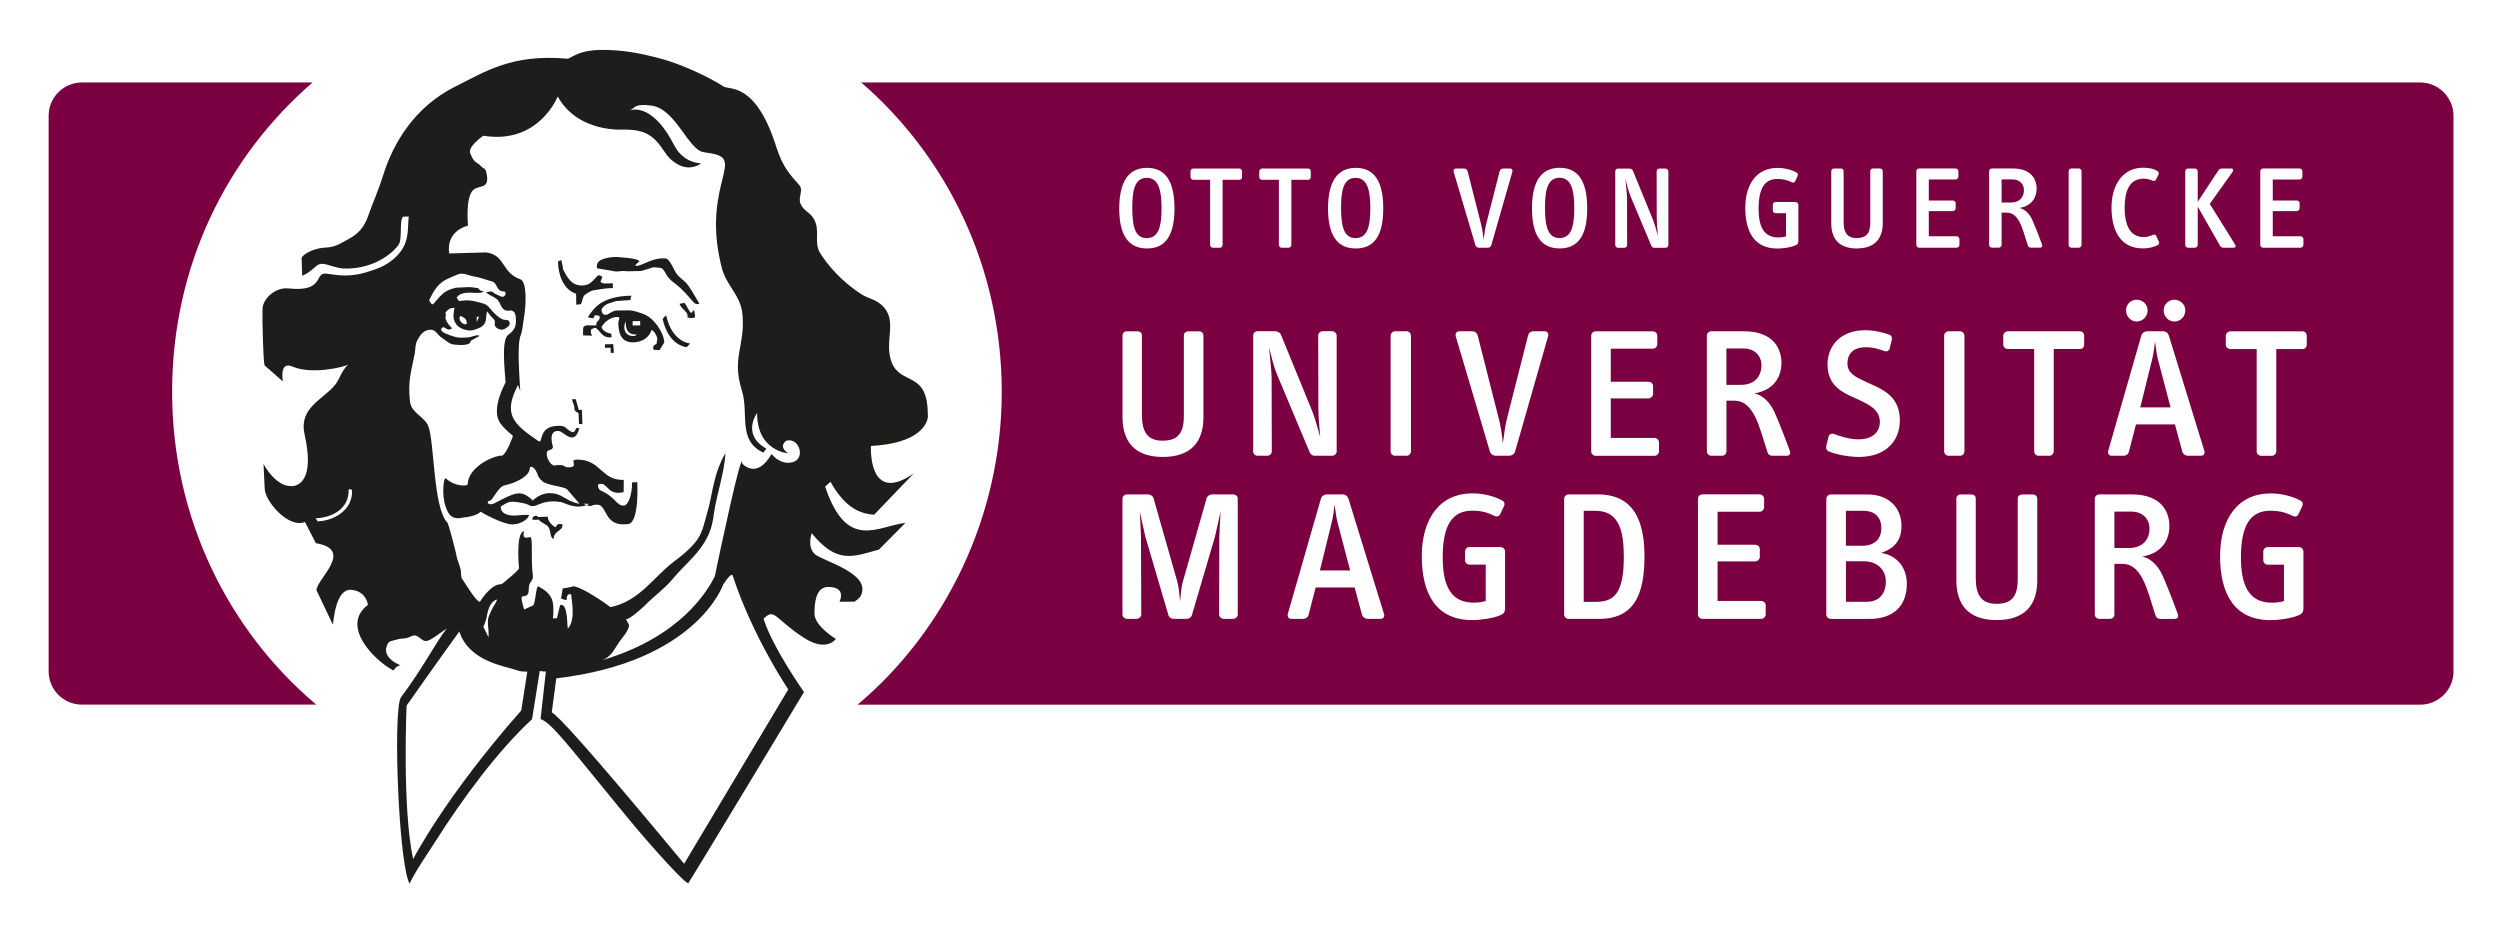
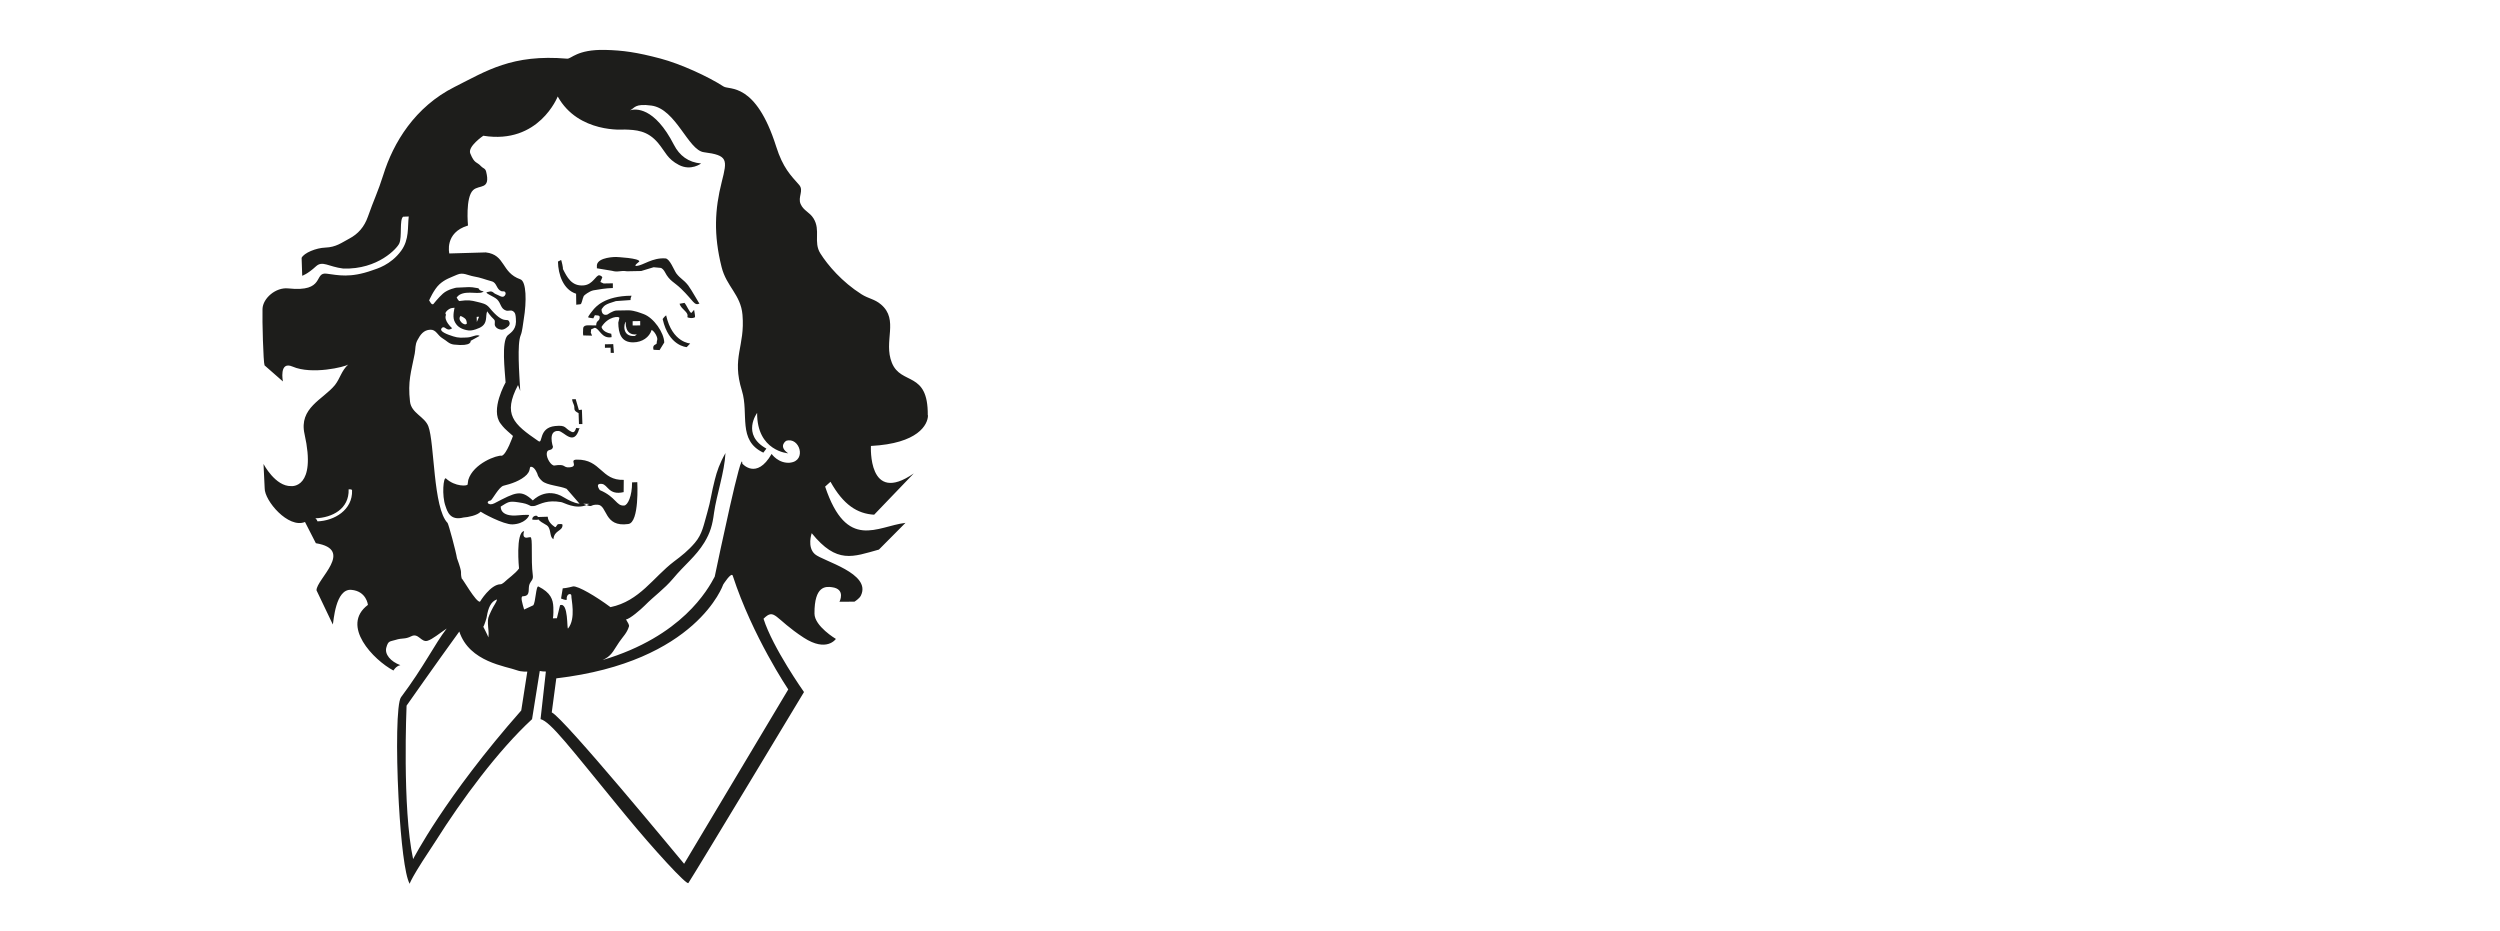
<svg xmlns="http://www.w3.org/2000/svg" role="img" viewBox="29.33 22.33 450.84 167.84">
  <title>OVGU Magdeburg, NetSys Lab (member) logo</title>
  <defs>
    <style>.cls-1{fill:#fff}</style>
  </defs>
  <g id="HG_Weiß">
-     <path d="M0 0H509.61V215.05H0z" class="cls-1" />
+     <path d="M0 0V215.05H0z" class="cls-1" />
  </g>
  <g id="Logo">
    <g>
-       <path fill="#7b0041" d="M85.71,37.2H44.11c-3.32,0-6.01,2.69-6.01,6.01v100.18c0,3.32,2.69,6.01,6.01,6.01h42.26c-15.87-13.37-26-33.66-26-56.39s9.85-42.44,25.35-55.82h0Zm386.07,106.19V43.21c0-3.32-2.69-6.01-6.02-6.01H184.63c15.49,13.37,25.35,33.41,25.35,55.82s-10.13,43.02-26,56.39H465.77c3.32,0,6.02-2.69,6.02-6.01h0Z" />
-       <path d="M347.75,131.5v1.63c0,.43-.4,.8-.83,.8h-10.59c-.43,0-.8-.36-.8-.8v-20.85c0-.43,.37-.8,.8-.8h10.33c.43,0,.8,.37,.8,.8v1.5c0,.43-.34,.83-.8,.83h-7.59v5.96h6.79c.43,0,.83,.33,.83,.77v1.4c0,.46-.4,.83-.83,.83h-6.79v7.13h7.86c.43,0,.83,.37,.83,.8h0Zm-68.84,1.5c.17,.5-.1,.93-.6,.93h-2.33c-.47,0-.9-.3-1.03-.73l-1.33-4.93h-7.03l-1.27,4.93c-.1,.43-.5,.73-.97,.73h-2.17c-.5,0-.73-.43-.6-.93l5.96-20.75c.13-.46,.6-.76,1.03-.76h2.93c.43,0,.83,.26,1,.76l6.4,20.75h0Zm-6.1-7.79l-2.3-8.76c-.23-.9-.37-2.23-.5-3.13-.1,.93-.27,2.2-.5,3.13l-2.16,8.76h5.46Zm27.15-4.23h-5.63c-.43,0-.8,.37-.8,.8v1.57c0,.43,.37,.8,.8,.8h2.93v6.56c-.67,.2-1.37,.3-2.13,.3-3.53,0-5.63-2.13-5.63-8.13s1.8-8.46,5.36-8.46c1.73,0,2.9,.4,4.06,.97,.4,.2,.8,0,.97-.37l.67-1.43c.2-.4,.07-.8-.37-1.03-1.47-.76-3.36-1.26-5.33-1.26-5.79,0-9.13,4.43-9.13,11.36s2.73,11.49,9.06,11.49c1.8,0,3.66-.33,4.93-.8,.8-.3,1.03-.63,1.03-1.4v-10.16c0-.43-.37-.8-.8-.8h0Zm25.93,1.6c0,7.13-1.93,11.36-8.26,11.36h-5.43c-.43,0-.8-.36-.8-.8v-20.85c0-.43,.37-.8,.8-.8h5.3c4.73,0,8.39,2.53,8.39,11.09h0Zm-3.73,.2c0-3.56-.5-5.5-1.5-6.8-.8-1.03-2.1-1.53-3.53-1.53h-2.2v16.42h2.13c3.26,0,5.1-1.4,5.1-8.09h0Zm-70.48-11.29h-3.77c-.42,0-.87,.3-.98,.67l-4.35,15.27c-.21,.82-.34,2.24-.44,3.38-.1-1.14-.23-2.56-.44-3.38l-4.35-15.27c-.1-.36-.56-.67-.98-.67h-3.78c-.45,0-.84,.33-.84,.76v20.92c0,.4,.38,.76,.84,.76h1.71c.42,0,.8-.33,.84-.76l-.05-13.98c0-.8-.17-3.73-.22-4.63,.27,1.15,.66,3.13,1.02,4.59l4.12,14.02c.1,.47,.52,.76,.98,.76h2.33c.45,0,.87-.3,.98-.76l4.12-14.02c.36-1.46,.75-3.43,1.02-4.59-.05,.9-.21,3.83-.22,4.63l-.05,13.98c.04,.43,.42,.76,.84,.76h1.69c.45,0,.84-.36,.84-.76v-20.92c0-.43-.38-.76-.84-.76h0Zm121.52,16.12c0,4.03-2.46,6.33-6.73,6.33h-6.99c-.43,0-.8-.36-.8-.76v-20.88c0-.43,.37-.8,.8-.8h6.63c3.86,0,6.13,2.4,6.13,5.7,0,2.36-1.1,4-3.67,4.83,3.03,.5,4.63,2.8,4.63,5.6h0Zm-10.99-6.86h2.93c2.3,0,3.46-1.27,3.46-3.17s-1.06-3.13-3.26-3.13h-3.13v6.3h0Zm7.2,6.43c0-2.03-1.46-3.63-3.96-3.63h-3.23v7.3h3.8c2.1,0,3.4-1.4,3.4-3.66h0Zm52.61,5.73c.23,.6,.13,1.03-.57,1.03h-2.43c-.47,0-.83-.13-1-.7-.77-2.3-1.33-4.66-2.26-6.43-.77-1.46-1.77-2.8-3.77-2.8h-1.36v9.16c0,.4-.37,.76-.8,.76h-1.93c-.43,0-.8-.36-.8-.76v-20.88c0-.43,.37-.8,.8-.8h5.86c5.63,0,6.79,3.46,6.79,5.7,0,2.63-1.47,4.96-4.9,5.5,1.6,.33,2.86,1.73,3.56,3.2,.54,1.13,1.84,4.36,2.8,7.03h0Zm-5.06-15.25c0-1.6-1.07-3.07-3.3-3.07h-3.03v6.56h2.67c2.3,0,3.66-1.4,3.66-3.5h0Zm26.95,3.33h-5.63c-.44,0-.8,.37-.8,.8v1.57c0,.43,.37,.8,.8,.8h2.93v6.56c-.67,.2-1.37,.3-2.13,.3-3.53,0-5.63-2.13-5.63-8.13s1.8-8.46,5.36-8.46c1.73,0,2.9,.4,4.07,.97,.4,.2,.8,0,.96-.37l.67-1.43c.2-.4,.06-.8-.37-1.03-1.47-.76-3.36-1.26-5.33-1.26-5.8,0-9.12,4.43-9.12,11.36s2.73,11.49,9.06,11.49c1.8,0,3.66-.33,4.93-.8,.8-.3,1.04-.63,1.04-1.4v-10.16c0-.43-.37-.8-.8-.8h0Zm-47.98-9.49h-1.9c-.5,0-.83,.26-.83,.8v14.52c0,3.4-1.4,4.4-3.87,4.4-2.73,0-3.7-1.67-3.7-4.6v-14.32c0-.54-.3-.8-.8-.8h-1.93c-.46,0-.77,.3-.77,.8v14.69c0,4.53,2.33,7.16,7.26,7.16s7.33-2.53,7.33-7.16v-14.69c0-.5-.33-.8-.8-.8h0Zm30.92-7.91c.17,.5-.1,.93-.6,.93h-2.33c-.47,0-.9-.3-1.04-.73l-1.33-4.93h-7.03l-1.27,4.93c-.1,.43-.5,.73-.96,.73h-2.16c-.5,0-.74-.43-.6-.93l5.96-20.75c.13-.46,.6-.77,1.03-.77h2.93c.44,0,.83,.27,1,.77l6.39,20.75h0Zm-6.09-7.79l-2.3-8.76c-.24-.9-.37-2.23-.5-3.13-.1,.93-.27,2.2-.5,3.13l-2.16,8.76h5.46Zm-16.34-13.73h-12.99c-.43,0-.84,.37-.84,.8v1.63c0,.43,.4,.77,.84,.77h4.73v18.45c0,.43,.37,.8,.8,.8h1.93c.43,0,.8-.37,.8-.8v-18.45h4.73c.43,0,.76-.33,.76-.77v-1.63c0-.43-.33-.8-.76-.8h0Zm-138.9,21.82c.17,.4,.47,.63,.9,.63h3.13c.43,0,.83-.37,.83-.77v-20.92c0-.4-.4-.77-.83-.77h-1.7c-.43,0-.8,.37-.8,.77l.03,12.96c0,1.56,.17,3.63,.33,5.36-.47-1.63-.87-3.27-1.46-4.73l-5.63-13.76c-.17-.37-.63-.6-1.07-.6h-3.13c-.43,0-.8,.33-.8,.77v20.92c0,.4,.37,.77,.8,.77h1.76c.43,0,.8-.37,.8-.77l-.03-13.19c0-1.23-.3-3.89-.47-5.59,.43,1.7,.87,3.56,1.47,4.96l5.86,13.96h0Zm-30.26-6.69v-14.32c0-.53-.3-.8-.8-.8h-1.93c-.47,0-.77,.3-.77,.8v14.69c0,4.53,2.33,7.16,7.26,7.16s7.33-2.53,7.33-7.16v-14.69c0-.5-.33-.8-.8-.8h-1.9c-.5,0-.83,.27-.83,.8v14.52c0,3.4-1.4,4.4-3.86,4.4-2.73,0-3.7-1.67-3.7-4.59h0Zm177.47-18.89c0,1.1,.87,2,1.93,2s1.96-.9,1.96-2-.9-1.93-2-1.93c-1.03,0-1.9,.83-1.9,1.93h0Zm8.73,2c1.1,0,1.96-.9,1.96-2s-.9-1.93-2-1.93c-1.03,0-1.9,.83-1.9,1.93s.86,2,1.93,2h0Zm23.09,1.77h-12.99c-.43,0-.84,.37-.84,.8v1.63c0,.43,.4,.77,.84,.77h4.73v18.45c0,.43,.37,.8,.8,.8h1.93c.43,0,.8-.37,.8-.8v-18.45h4.73c.43,0,.77-.33,.77-.77v-1.63c0-.43-.33-.8-.77-.8h0Zm-116.88,19.22h-7.86v-7.13h6.8c.43,0,.83-.37,.83-.83v-1.4c0-.43-.4-.77-.83-.77h-6.8v-5.96h7.59c.47,0,.8-.4,.8-.83v-1.5c0-.43-.37-.8-.8-.8h-10.32c-.43,0-.8,.37-.8,.8v20.85c0,.43,.37,.8,.8,.8h10.59c.44,0,.84-.37,.84-.8v-1.63c0-.43-.4-.8-.84-.8h0Zm31.48,2.46c1.4,.53,3.5,.97,5.43,.97,4.63,0,7.36-2.7,7.36-6.59,0-3.53-2.03-5.06-4.39-6.16l-1.8-.83c-1.77-.83-3.26-1.5-3.26-3.27s1.1-2.93,3.26-2.93c1.5,0,2.4,.33,3.46,.7,.43,.13,.8-.1,.9-.5l.37-1.5c.1-.4-.04-.83-.43-.97-1.13-.4-2.76-.8-4.36-.8-4.26,0-6.79,2.63-6.79,6.16,0,3.23,1.87,4.63,3.93,5.6l1.37,.63c2.06,.97,4.13,1.87,4.13,4.13,0,2.06-1.6,3.16-3.8,3.16-1.66,0-3.2-.5-4.46-.97-.46-.17-.9,.07-1,.5l-.4,1.67c-.1,.4,.07,.83,.5,1h0Zm-7.1-.27c.23,.6,.13,1.03-.57,1.03h-2.43c-.47,0-.83-.13-1-.7-.77-2.3-1.33-4.66-2.26-6.43-.77-1.46-1.77-2.8-3.76-2.8h-1.36v9.16c0,.4-.37,.77-.8,.77h-1.93c-.43,0-.8-.37-.8-.77v-20.88c0-.43,.37-.8,.8-.8h5.86c5.63,0,6.79,3.47,6.79,5.7,0,2.63-1.47,4.96-4.9,5.5,1.6,.33,2.87,1.73,3.56,3.2,.53,1.13,1.83,4.36,2.8,7.03h0Zm-5.06-15.26c0-1.6-1.07-3.06-3.3-3.06h-3.03v6.56h2.66c2.3,0,3.66-1.4,3.66-3.5h0Zm36.6,15.49v-20.85c0-.43-.37-.8-.8-.8h-2.06c-.43,0-.8,.37-.8,.8v20.85c0,.43,.37,.8,.8,.8h2.06c.44,0,.8-.37,.8-.8h0Zm-100.61-21.65h-2.07c-.43,0-.8,.37-.8,.8v20.85c0,.43,.37,.8,.8,.8h2.07c.43,0,.8-.37,.8-.8v-20.85c0-.43-.37-.8-.8-.8h0Zm24.9,0h-2c-.53,0-.87,.3-1,.83l-3.83,15.06c-.27,1.07-.5,2.83-.7,4.37-.13-1.54-.43-3.3-.7-4.37l-3.83-15.09c-.13-.53-.5-.8-1.03-.8h-2.3c-.5,0-.77,.43-.63,.93l6.16,20.78c.13,.43,.57,.73,1,.73h2.53c.43,0,.87-.3,1-.73l5.96-20.82c.13-.46-.13-.9-.63-.9h0Zm129.57-15.07h6.74c.28,0,.53-.23,.53-.51v-1.04c0-.27-.26-.51-.53-.51h-5v-4.54h4.32c.28,0,.53-.24,.53-.53v-.89c0-.27-.25-.49-.53-.49h-4.32v-3.79h4.83c.3,0,.51-.25,.51-.53v-.95c0-.28-.23-.51-.51-.51h-6.57c-.28,0-.51,.23-.51,.51v13.27c0,.28,.23,.51,.51,.51h0Zm-7.05,0h1.72c.36,0,.49-.25,.27-.59l-4.56-7.31,4.13-5.79c.17-.25,.15-.59-.28-.59h-1.61c-.32,0-.51,.09-.68,.34l-3.73,5.66v-5.49c0-.28-.23-.51-.51-.51h-1.23c-.28,0-.51,.23-.51,.51v13.29c0,.25,.23,.48,.51,.48h1.23c.28,0,.51-.23,.51-.48v-6.93l4.01,7.04c.17,.3,.4,.38,.72,.38h0Zm-14.72,.13c1.17,0,2.04-.23,2.78-.61,.19-.08,.32-.34,.19-.62l-.47-1.02c-.08-.21-.34-.3-.59-.19-.42,.19-1.14,.4-1.65,.4-2.05,0-3.46-1.5-3.46-5.28s1.31-5.26,3.46-5.26c.59,0,1.1,.15,1.57,.36,.28,.13,.49,.04,.61-.19l.45-.87c.15-.28,.04-.55-.21-.7-.79-.47-1.76-.57-2.59-.57-3.43,0-5.66,2.82-5.66,7.21,0,4.73,2.1,7.33,5.57,7.33h0Zm-12.79-.13h1.31c.28,0,.51-.23,.51-.51v-13.27c0-.28-.23-.51-.51-.51h-1.31c-.28,0-.51,.23-.51,.51v13.27c0,.28,.23,.51,.51,.51h0Zm-14.85-.49v-13.29c0-.28,.23-.51,.51-.51h3.73c3.58,0,4.33,2.21,4.33,3.62,0,1.67-.93,3.16-3.11,3.5,1.01,.21,1.82,1.1,2.27,2.03,.34,.72,1.17,2.78,1.78,4.47,.15,.38,.08,.66-.36,.66h-1.55c-.3,0-.53-.09-.64-.45-.49-1.46-.85-2.97-1.44-4.09-.49-.93-1.12-1.78-2.4-1.78h-.87v5.83c0,.25-.23,.49-.51,.49h-1.23c-.28,0-.51-.23-.51-.49h0Zm2.25-7.65h1.7c1.46,0,2.33-.89,2.33-2.23,0-1.02-.68-1.95-2.1-1.95h-1.93v4.18h0Zm-7.6,7.63v-1.04c0-.27-.25-.51-.53-.51h-5v-4.54h4.32c.28,0,.53-.24,.53-.53v-.89c0-.27-.25-.49-.53-.49h-4.32v-3.79h4.83c.3,0,.51-.25,.51-.53v-.95c0-.28-.23-.51-.51-.51h-6.57c-.28,0-.51,.23-.51,.51v13.27c0,.28,.23,.51,.51,.51h6.74c.28,0,.53-.23,.53-.51h0Zm-18.49,.64c3.05,0,4.66-1.61,4.66-4.56v-9.35c0-.32-.21-.51-.51-.51h-1.21c-.32,0-.53,.17-.53,.51v9.24c0,2.16-.89,2.8-2.46,2.8-1.74,0-2.35-1.06-2.35-2.92v-9.11c0-.34-.19-.51-.51-.51h-1.23c-.3,0-.49,.19-.49,.51v9.35c0,2.88,1.48,4.56,4.62,4.56h0Zm-11.08-8.37h-3.58c-.27,0-.51,.23-.51,.51v1c0,.28,.23,.51,.51,.51h1.87v4.18c-.42,.13-.87,.19-1.36,.19-2.25,0-3.58-1.36-3.58-5.17s1.15-5.38,3.41-5.38c1.1,0,1.84,.25,2.59,.61,.25,.13,.51,0,.61-.23l.42-.91c.13-.25,.04-.51-.23-.66-.93-.49-2.14-.8-3.39-.8-3.69,0-5.81,2.82-5.81,7.23s1.74,7.31,5.77,7.31c1.15,0,2.33-.21,3.14-.51,.51-.19,.66-.4,.66-.89v-6.46c0-.28-.23-.51-.51-.51h0Zm-23.45-6.04h-1.08c-.28,0-.51,.23-.51,.49l.02,8.25c0,1,.11,2.31,.21,3.41-.29-1.04-.55-2.08-.93-3.01l-3.58-8.75c-.11-.23-.4-.38-.68-.38h-1.99c-.28,0-.51,.21-.51,.49v13.31c0,.26,.23,.49,.51,.49h1.12c.28,0,.51-.23,.51-.49l-.02-8.39c0-.78-.19-2.48-.29-3.56,.27,1.08,.55,2.27,.93,3.16l3.73,8.88c.11,.26,.3,.4,.57,.4h1.99c.28,0,.53-.23,.53-.49v-13.31c0-.25-.25-.49-.53-.49h0Zm-19.07,14.41c-3.31,0-5-2.33-5-7.21s1.67-7.33,5-7.33,4.96,2.4,4.96,7.33-1.67,7.21-4.96,7.21h0Zm2.63-7.27c0-3.05-.47-5.47-2.65-5.47-2.35,0-2.63,2.65-2.63,5.47,0,3.58,.64,5.4,2.63,5.4,2.1,0,2.65-2.1,2.65-5.4h0Zm-17.83,6.68c.08,.27,.36,.47,.63,.47h1.61c.27,0,.55-.19,.63-.47l3.8-13.25c.08-.3-.09-.57-.4-.57h-1.27c-.34,0-.55,.19-.64,.53l-2.44,9.58c-.17,.68-.32,1.8-.44,2.78-.08-.98-.27-2.1-.44-2.78l-2.44-9.6c-.09-.34-.32-.51-.66-.51h-1.46c-.32,0-.49,.28-.4,.59l3.92,13.23h0Zm-26.58-6.61c0-4.81,1.67-7.33,5-7.33s4.96,2.4,4.96,7.33-1.67,7.21-4.96,7.21-5-2.33-5-7.21h0Zm2.35-.06c0,3.58,.64,5.4,2.63,5.4,2.1,0,2.65-2.1,2.65-5.4,0-3.05-.47-5.47-2.65-5.47-2.35,0-2.63,2.65-2.63,5.47h0Zm-14.22-5.11h3.01v11.74c0,.28,.23,.51,.51,.51h1.23c.27,0,.51-.23,.51-.51v-11.74h3.01c.28,0,.49-.21,.49-.49v-1.04c0-.28-.21-.51-.49-.51h-8.27c-.28,0-.53,.23-.53,.51v1.04c0,.28,.25,.49,.53,.49h0Zm-4.13-2.04h-8.27c-.27,0-.53,.23-.53,.51v1.04c0,.28,.25,.49,.53,.49h3.01v11.74c0,.28,.23,.51,.51,.51h1.23c.28,0,.51-.23,.51-.51v-11.74h3.01c.28,0,.49-.21,.49-.49v-1.04c0-.28-.21-.51-.49-.51h0Zm-21.65,7.21c0-4.81,1.67-7.33,5-7.33s4.96,2.4,4.96,7.33-1.67,7.21-4.96,7.21-5-2.33-5-7.21h0Zm2.35-.06c0,3.58,.63,5.4,2.63,5.4,2.1,0,2.65-2.1,2.65-5.4,0-3.05-.47-5.47-2.65-5.47-2.35,0-2.63,2.65-2.63,5.47h0Z" class="cls-1" />
      <path fill="#1d1d1b" d="M130.76,116.97c0-.21-.51-.12-.73-.12-.29,0-.4,.68-.63,.52-.59-.4-1.26-1.02-1.29-1.86l-1.8,.06c-.02-.49-1.14-.19-.97,.48,.22,0,1.07,.08,1.06-.06,.75,.82,1.55,.86,1.86,1.42,.46,.83,.21,1.76,.87,2.16,.16-1.7,1.69-1.4,1.64-2.6h0Zm23.91-37.43c0-.56-.08-.7-.17-1.34l-.5,.57c-.33-.1-.81-1.34-1.23-1.82l-.9,.16c.38,1.12,1.69,1.45,1.42,2.38-.05,.15,.94,.34,1.37,.04h0Zm-5.84,.32c1.09,4.92,4.34,5.07,4.34,5.07l.63-.66s-3.25-.15-4.34-5.07c-.26,.15-.63,.66-.63,.66h0Zm-8.91,4.53l-1.5,.03v.63l1.02-.02,.02,.93h.58l-.12-1.57h0Zm2.27-4.05s-.32,2.55,1.99,2.29l-.36,.29c-2.38,.19-1.99-2.29-1.63-2.58h0Zm2.6,.67l-1.37,.02v-.78l1.36-.02v.78h.01Zm-10.3,.75c0,.28-.06,.64,.02,1.06l1.59,.04-.23-.56s.07-.35,.06-.57l.65-.29c.87,.12,1.22,2.01,3.02,1.7,.07-.01-.04-.62-.04-.62-1.67-.32-1.75-1.24-1.75-1.24,1.2-1.93,3.22-1.97,3.22-1.61l-.2,.85c.03,1.9,.49,3.59,2.73,3.55,1.59-.03,2.87-.9,3.29-2.25,.36,.2,.69,.66,.88,1.11,.3,.7,.01,.77,.02,1.34,0,.21-.86,.16-.56,1.14l1.09,.05,.84-1.36c-.03-1.76-1.88-4.48-3.77-5.15-.58-.2-1.53-.61-2.61-.66l-2.31,.04c-.65,.08-1.58,.73-1.58,.73-1.12,.3-1.03-.97-1.03-.97,.5-.67,.56-.86,2.58-1.46l2.67-.19c-.12-.22,.16-.78,.16-.78-4.98,.02-6.54,2.14-6.85,2.46-.14,.14-.99,1.22-.99,1.43,0,.07,.94,.19,.94,.19l.28-.57c.36,.06,.87-.02,.87,.34,.01,.85-.64,.51-.63,1.5h-.58c-.87,.03-1.81-.24-1.79,.75h0Zm-1.34,12.55l-.65,.02c.04,.42,.18,.65,.33,1.05,.23,.61-.26,.93,.84,1.45l.07,1.98h.62l-.09-2.6-.55,.06-.57-1.96h0Zm4.28-22.34c-.65-.06-1.13,1.64-2.79,1.82-2.23,.23-3.06-1.5-3.8-2.96,.07-.14-.24-1.48-.32-1.62l-.57,.29c.04,2.33,.95,5.06,3.27,5.8l.03,1.98,.72-.08c.29,0,.35-.92,.63-1.49,.07-.14,1-.86,1.72-1.02,1.01-.16,2.16-.39,3.53-.42v-.85l-1.67,.03-.58-.27,.35-.85c-.07-.14-.29-.32-.51-.34h0Zm18.05,5.1c.08,.28-1.46-2.51-2.05-3.28-.88-1.11-1.32-1.11-2.13-2.15-.44-.63-1.18-2.65-1.96-2.71-2.39-.17-4,1.26-5.22,1.36-.66,.05,.49-.78,.49-.78,.21-.64-4.2-.84-4.2-.84,0,0-3.25-.01-3.44,1.47v.57l2.71,.45c1.16,.33,1.37-.1,2.75,.09l2.53-.05,2.24-.68,1.19,.11c.36,0,.71,.5,.85,.77,.82,1.61,1.68,1.8,2.9,2.98,2.32,2.24,2.34,3.13,3.35,2.69h0Zm-39.76,2.39l-.4,.93-.03-.92,.43-.02h0Zm-3.33-.16s.73,.29,.96,.67c.15,.24,.17,.7,.17,.7-.38,.58-1.83-.64-1.13-1.37h0Zm11.97,28.58c.76-.8,.31-1.44,.81-1.37,.65,.09,1.09,1.33,1.09,1.33,0,0,.04,.51,.83,1.23,.84,.78,3.29,.89,4.42,1.41l2.34,2.69c-1.12-.14-2.06-.7-2.79-1.12-3.26-2.05-5.64,.53-5.64,.53-2.15-2.01-3.06-1.51-6.93,.51-1.07,.56-1.73-.34-.66-.52,.3-.15,1.49-2.46,2.31-2.65,1.28-.31,3.12-.88,4.23-2.03h0Zm47.5-2.11c-2.16,.21-3.38-1.58-3.38-1.58-2.73,4.76-5.29,1.74-5.29,1.74,.02-3.39-4.31,17.23-4.97,20.39-1.24,2.34-5.89,10.77-20.21,15.04l.53-.28c1.22-.7,1.6-1.74,2.46-2.97,.74-1.07,1.38-1.6,1.76-2.82,.08-.25-.21-.7-.54-1.26,.64-.02,2.73-1.84,3.35-2.47,1.87-1.88,3.48-2.94,5.13-4.88,2.13-2.56,4.09-3.97,5.65-6.52,1.08-1.79,1.46-3.14,1.75-5.37,.46-3.24,1.89-7.33,2.06-10.76-1.08,1.92-1.53,3.28-1.91,4.77-.63,2.38-.73,3.79-1.37,5.96-.64,2.18-.87,3.86-2.24,5.46-1.17,1.38-2.42,2.37-3.75,3.36-3.76,2.85-6.21,7.15-11.47,8.24-2.58-1.92-5.84-3.85-6.74-3.74,0,0-1.16,.32-1.87,.35l-.3,1.84s1.04,.42,1.02,.18c-.11-1.13,.89-1.21,.84-.67-.05,.57,.87,4.07-.59,5.88-.26,.33,.12-4.8-1.45-4.19l-.57,2.35-.72,.02s.13-.5,.08-1.98c-.05-1.43-.47-2.64-2.68-3.76-.47-.24-.5,2.89-.95,3.39l-1.64,.76c-.3-1.03-.73-2.38-.23-2.39,1.52-.05,.83-1.32,1.22-2.23,.25-.58,.68-.74,.58-1.51-.4-3.09,.06-6.94-.45-6.92-.42,.01-.77,.23-1.08-.03-.32-.28-.04-1.06-.04-1.06-1.58,.2-.92,6.74-.92,6.74-.66,.93-2.04,1.85-2.7,2.51,0,0-.49,.38-.59,.33-1.86-.01-3.75,3.15-3.75,3.15-.71,.16-3.19-4.27-3.3-4.19-.34-1.47,.3-.48-.85-3.66-.18-1.2-1.5-6.07-1.69-6.35-2.63-2.67-2.34-14.46-3.47-17.43-.68-1.77-3.07-2.36-3.31-4.46-.42-3.69,.2-5.31,.85-8.64,.18-.95,.03-1.57,.49-2.44,.53-1,1.12-1.82,2.3-1.88,1.08-.05,1.31,1.01,2.22,1.55,.79,.46,1.15,1.02,2.06,1.13,3.34,.38,3.01-.67,3.01-.67l1.63-.9c-.52-.34-1.35,.25-2.23,.29-.99,.04-1.6,.11-2.53-.2-.96-.31-2.76-.91-2.01-1.55,.52-.45,.82,.82,1.81,.08,0,0-1.6-1.36-1.1-2.43-.32-.32,.16-.76,.54-1.01,.33-.21,.72-.24,1-.25,0,0-.4,1.48-.06,2.33,.39,.96,1.09,1.44,2.15,1.69,.66,.16,1.09,.08,1.73-.13,.94-.31,1.64-.69,1.82-1.69,.11-.6,.04-.99,.23-1.56,0,0,.61,.9,1.21,1.44,.38,.34,0,.83,.26,1.26,.19,.29,.39,.43,.74,.54,.49,.15,.9,.12,1.71-.62,.14-.27,.23-.41,.05-.78-.39-.76-.91,.74-3.56-2.49-.6-.73-1.27-.81-2.2-1.05-1.12-.29-1.75-.36-2.97-.18-.32,.11-.4-.02-.74-.61,0,0,.3-.37,.56-.51,1.47-.8,3.54,.09,4.32-.58-1.16-.24-.61-.51-1.1-.6-1.67-.29-1.23-.17-3.83-.08,0,0-1.51,.26-2.42,1.07-.8,.71-1.74,1.9-1.74,1.9-.35,.19-.64-.56-.75-.68,0,0,.85-1.97,1.85-2.89,1.03-.94,1.98-1.2,3.19-1.74,1.09-.48,1.87,.11,3.05,.32,1.28,.22,1.83,.5,3.21,.88,.94,.25,.8,1.42,1.72,1.77,.24,.09,.47-.05,.65,.12,.21,.19,.14,.49-.05,.71-.4,.47-1-.09-1.6-.3-.35-.12-.44-.41-.81-.47-.25-.04-.39,.06-.65,.09-.87,.11,1.11,.76,1.71,1.35,.71,.7,.61,1.67,1.59,1.99,.45,.15,.82-.14,1.23,.1,.5,.29,.5,.77,.55,1.32,.02,.23,.03,.44,.02,.63-.04,1.59-1.21,2.12-1.52,2.45-1.1,1.18-.5,6.27-.35,8.48,0,0-2.83,4.94-.89,7.43,.6,.77,.6,.79,2.22,2.21,0,0-1.16,3.35-2.02,3.57-.79-.17-5.14,1.37-6.04,4.36l-.12,.81c.01,.31-2.24,.46-3.9-1.07-.46-.42-.79,3.08-.08,5,.32,.93,.81,2.66,3.22,2.04,.82-.05,2.53-.38,3.11-1.05,.15,.15,4.09,2.34,5.74,2.29,2.15-.08,3.01-1.41,3-1.71,0,0-.87-.04-1.88,.07-3.5,.37-3.23-1.58-3.23-1.58,1.34-.82,1.48-1.02,3.12-.77,1.32,.2,1.51,.28,2.31,.68,.16,.02,.58,.02,.79-.05,1.06-.37,2.18-1.08,4.66-.66,.56,.09,2.51,1.35,4.59,.54l-.6-.25,1.08,.03-.48,.22c1.16,.44,.63-.12,2-.07,1.81,.08,1.08,4.13,5.54,3.48,2.01-.29,1.61-7.54,1.61-7.54l-.94,.03c.01,2.47-.78,4.13-1.43,4.18-1.44,.12-1.44-1.54-4.38-2.78,0,0-1-1.28,.37-1.12,1.09,.13,1.2,2.11,3.92,1.48l.02-2.21c-4.12,.14-4.08-3.73-8.48-3.65-1.48,.02,.48,1.25-1.32,1.39-1.22,.09-.57-.68-2.7-.33-.57,.09-1.51-1.35-1.38-2.25,.12-.85,.93-.26,1.12-1.1,0,0-1.03-3.02,1-2.88,.98,.07,2.77,2.87,3.74-.41,.51-.02-.44-.12-.44-.12-.25-.23-.18,1.07-.99,.67-1.32-.66-.84-1.24-2.93-1.03-3.04,.31-2.16,3.3-3.01,2.72-4.52-3.09-6.46-4.79-3.68-10.11l.4,1.05c-.18-3.17-.58-8.45,.08-10.03,.29-.67,.4-1.94,.56-2.92,.52-3.13,.49-6.78-.62-7.17-3.48-1.22-2.64-4.43-6.23-4.85l-6.58,.19s-.92-3.76,3.37-5.04c0,0-.5-5.07,.93-6.39,1.12-1.03,3.18,.03,2.34-3.33-.15-.61-.56-.58-.9-.95-.79-.89-1.17-.38-1.96-2.33-.51-1.25,2.35-3.19,2.35-3.19,10.03,1.63,13.42-7.08,13.42-7.08,3.72,6.71,12.04,5.96,12.04,5.96,2.01,.07,4.16,.12,6.1,2.48,1.33,1.61,1.61,2.81,3.72,3.91,2.19,1.13,4-.27,4-.27-2.3-.19-3.91-1.43-4.89-3.34-3.55-6.93-6.96-6.54-7.92-6.25,.86-.4,.8-1.26,3.85-.85,4.44,.6,6.61,8.05,9.46,8.41,4.35,.56,4.24,1.32,3.23,5.31-1.27,4.99-1.5,9.55-.04,15.39,.88,3.54,3.46,4.98,3.77,8.62,.49,5.77-2,7.59-.1,13.7,1.3,4.19-.84,8.93,3.86,11.16l.55-.73c-4.57-2.52-1.67-6.44-1.67-6.44-.05,6.92,5.6,7.29,5.6,7.29-1.87-1.28-.37-2.25-.37-2.25,2.43-.79,3.77,3.62,.72,3.93h0Zm-54.54,29.01c.03,.94,.2,1.54,.09,2.49-.24-.6-.93-1.92-.93-1.92,.14-.07,.66-1.71,.65-1.91,.24-1.42,.7-2.65,1.83-3.02-.12,.61-.56,1.01-1.07,2.12-.53,1.16-.6,1.3-.57,2.24h0Zm-5.16,1.44c1.81,5.53,8.44,6.24,10.47,7.01,.68,.26,1.79,.22,1.79,.22l-1.09,7c-13.83,15.69-19.5,26.81-19.5,26.81-1.99-9.22-1.18-27.68-1.18-27.68,0,0,5.09-7.27,9.5-13.35h0Zm16.67,14.59l.82-6.15c25.39-2.98,30.1-16.92,30.1-16.92,0,0,1.48-2.34,1.72-1.59,3.54,10.88,10.01,20.51,10.01,20.51l-18.78,31.44c-1.01-1.18-21.69-26.31-23.87-27.3h0Zm-36.01-40.04c.12,3.53-3.21,5.48-6.24,5.58,0,0-.09-.35-.38-.55,3.03-.11,6.12-1.69,6-5.22,0,0,.61-.09,.62,.19h0Zm103.82-13.56c.08-8.05-4.81-5.35-6.47-9.45-1.58-3.89,1.32-7.73-1.96-10.52-1.17-1-2.22-1.02-3.53-1.85-3.49-2.21-6.07-5.23-7.41-7.36-1.3-2.07,.1-4.15-1.23-6.31-.71-1.15-1.79-1.37-2.33-2.6-.55-1.25,.63-2.43-.27-3.45-1.51-1.71-2.92-3.07-4.14-6.92-3.7-11.67-8.45-10.15-9.48-10.82-2.85-1.84-7.77-4.08-11.38-5.04-4.23-1.12-6.77-1.49-10.03-1.56-5.06-.1-6.05,1.65-6.81,1.58-9.93-.85-14.52,2.2-20.28,5.09-7.16,3.59-11.07,10.06-12.88,15.91-.91,2.91-1.72,4.51-2.77,7.51-.66,1.86-1.77,3.1-3.33,3.93-1.42,.75-2.4,1.56-4.35,1.63-1.66,.06-3.83,.95-4.27,1.85l.11,3.23s.94-.28,2.47-1.69c1.19-1.1,2.24,.06,4.93,.39,6.29,.2,9.74-3.69,10.1-4.52,.54-1.15,0-4.31,.7-4.83l1.01-.04c-.23,1.89,.13,4.14-1.37,6.19-1.89,2.58-4.45,3.25-5.15,3.5-4.08,1.46-6.25,.88-8.3,.62-2.36-.3-.17,3.39-6.91,2.66-2.27-.24-4.58,1.8-4.64,3.7-.07,2.02,.14,9.67,.37,10.18l3.31,2.9s-.75-3.76,1.74-2.68c3.48,1.51,9.47,.06,10.04-.38-1.26,1.17-1.44,2.48-2.4,3.71-2.15,2.62-6.54,4.1-5.48,8.84,2.21,9.88-2.39,9.38-2.39,9.38-2.88,.1-5.01-3.99-5.01-3.99l.21,4.37c-.04,2.26,4.28,7.33,7.27,6.09l1.96,3.83c7.07,1.16,.05,6.52,.12,8.5l2.94,6.16c.15-.5,.45-6.51,3.35-6.25,2.73,.24,2.98,2.71,2.98,2.71-5,3.76,1.04,9.95,4.6,11.84,0,0,.45-.81,1.25-.97-1.76-.65-2.87-1.96-2.53-3.18,.35-1.26,.62-1.05,1.65-1.37,1.31-.42,1.66-.06,2.87-.67,1.29-.64,1.75,1.17,2.92,.82,.87-.26,2.21-1.38,3.45-2.21-2.19,2.83-4.1,6.87-8.24,12.39-.8,1.07-.88,9.66-.46,17.93l.07,1.35c.38,6.63,1.06,12.77,1.93,14.33,.11,.19-.56,.28,3.73-6.17l1.05-1.61c4.62-7.31,11.11-16.15,17.31-21.87l1.39-8.69c.35,.07,.72,.11,1.1,.1l-.96,8.58c1.84,.51,5.17,4.94,13.88,15.57l1.53,1.86c4.96,6.04,10.97,12.58,11.25,12.13,1.67-2.57,20.85-34.44,20.85-34.44,0,0-5.63-7.96-7.3-13.22,2.05-2.02,1.91-.06,7.26,3.42,4.14,2.69,5.79,.22,5.79,.22,0,0-3.85-2.28-3.86-4.57-.03-5.07,2.06-4.9,3.14-4.76,2.56,.33,1.37,2.63,1.37,2.63l2.7-.02s.88-.52,1.16-1.1c1.96-4.01-6.85-6.2-8.29-7.46-1.46-1.28-.58-3.79-.58-3.79,4.55,5.62,7.43,4.25,12.12,2.96l4.79-4.82c-5.09,.6-10.57,5.15-14.49-6.54l.97-.87c2.32,4.16,4.83,5.76,7.87,5.94l7.15-7.45c-8.33,5.8-7.73-4.95-7.73-4.95,8.51-.44,10.27-3.84,10.29-5.51h0Z" />
    </g>
  </g>
</svg>